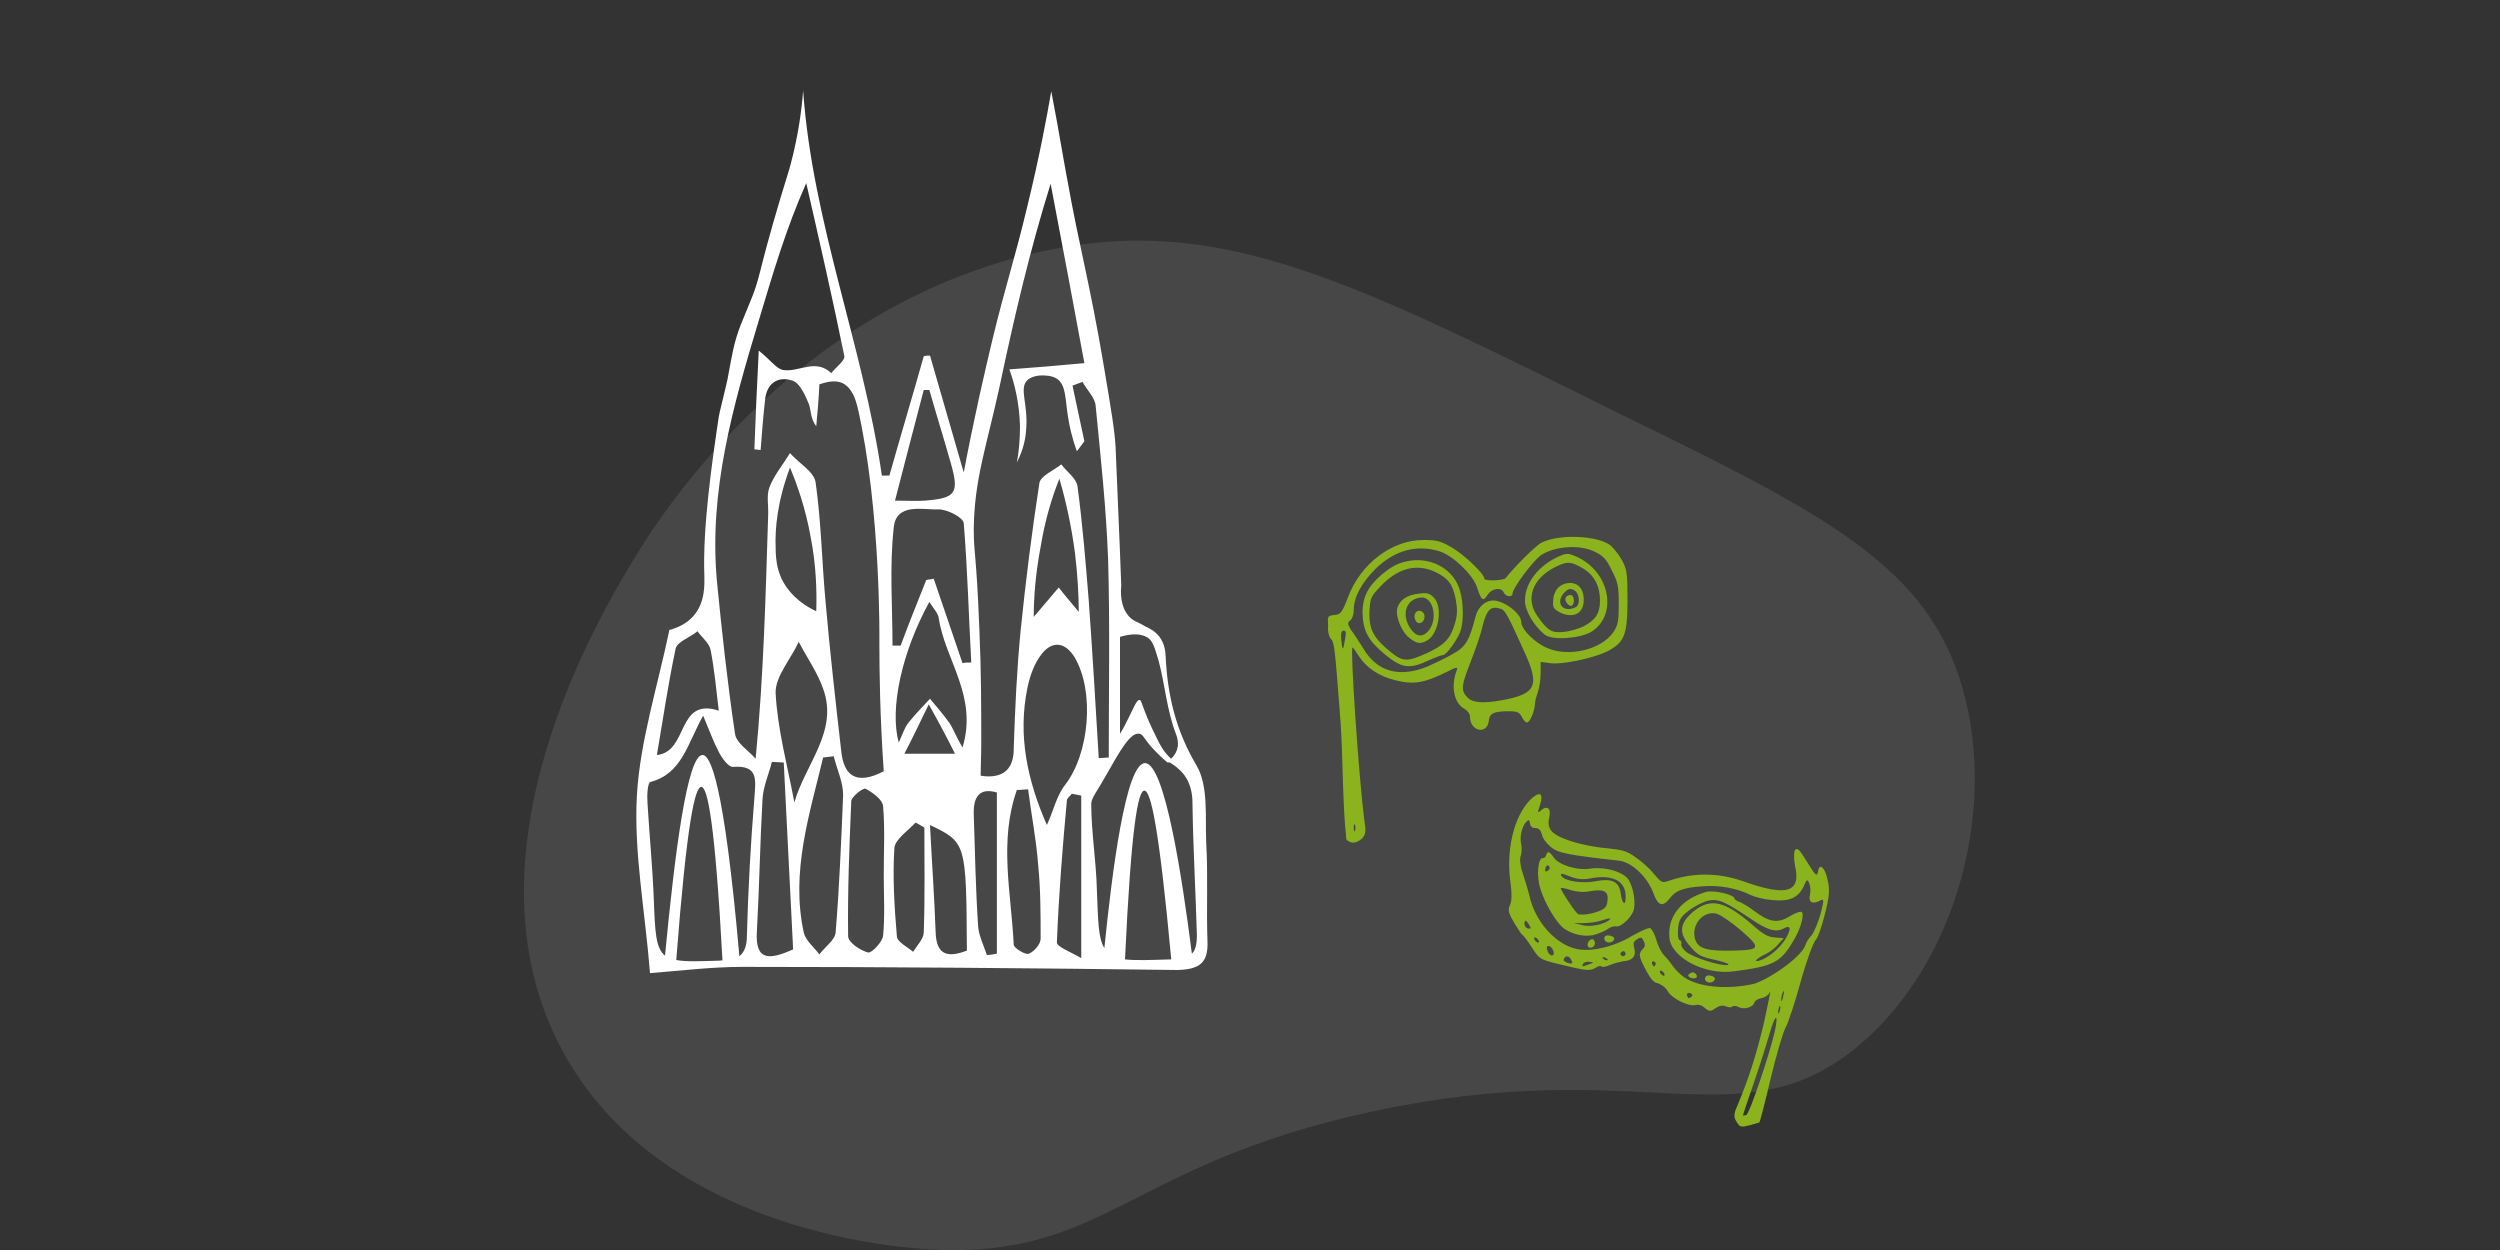
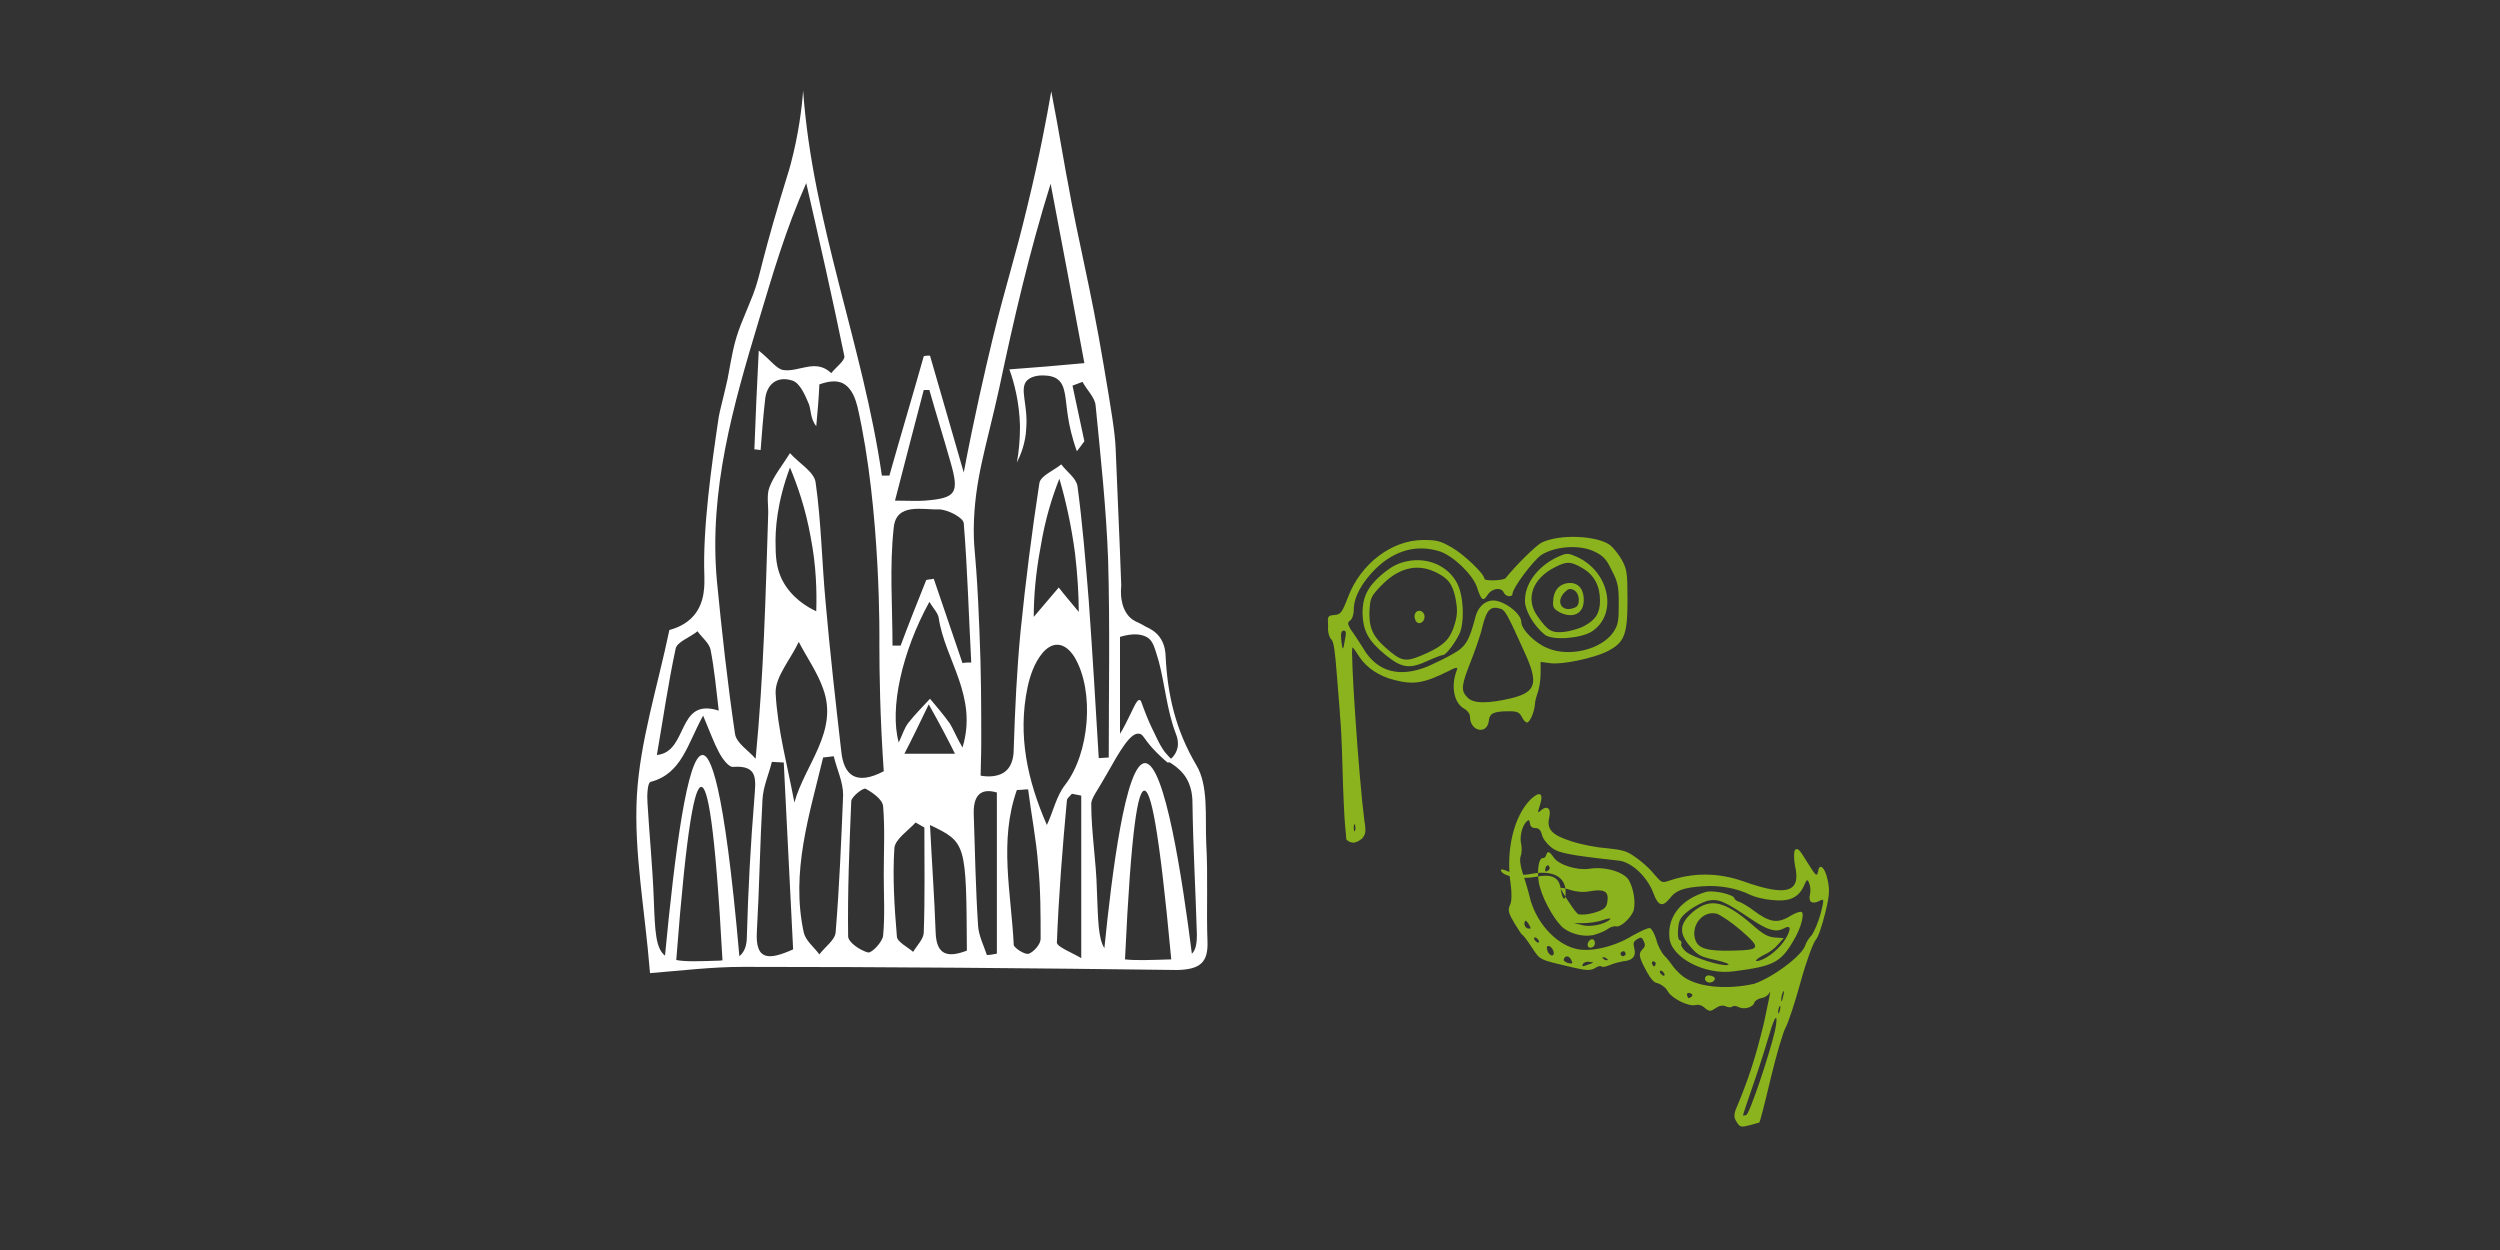
<svg xmlns="http://www.w3.org/2000/svg" id="ejtTbUxsgoQ1" viewBox="0 0 400 200" shape-rendering="geometricPrecision" text-rendering="geometricPrecision">
  <rect x="0" y="0" width="400" height="200" fill="#333333" stroke="none" />
  <style>
#ejtTbUxsgoQ7_to {animation: ejtTbUxsgoQ7_to__to 4000ms linear infinite normal forwards}@keyframes ejtTbUxsgoQ7_to__to { 0% {transform: translate(267.019px,153.657px)} 50.25% {transform: translate(267.019px,143.657px)} 98.75% {transform: translate(267.019px,153.657px)} 100% {transform: translate(267.019px,153.657px)}} #ejtTbUxsgoQ7_tr {animation: ejtTbUxsgoQ7_tr__tr 4000ms linear infinite normal forwards}@keyframes ejtTbUxsgoQ7_tr__tr { 0% {transform: rotate(0deg)} 25% {transform: rotate(18.829deg)} 50.25% {transform: rotate(-31.343deg)} 75% {transform: rotate(16.325deg)} 98.75% {transform: rotate(0deg)} 100% {transform: rotate(0deg)}} #ejtTbUxsgoQ15_to {animation: ejtTbUxsgoQ15_to__to 4000ms linear infinite normal forwards}@keyframes ejtTbUxsgoQ15_to__to { 0% {transform: translate(236.43px,110.358px)} 50% {transform: translate(236.43px,97.358px)} 98.75% {transform: translate(236.43px,110.358px)} 100% {transform: translate(236.43px,110.358px)}} #ejtTbUxsgoQ15_tr {animation: ejtTbUxsgoQ15_tr__tr 4000ms linear infinite normal forwards}@keyframes ejtTbUxsgoQ15_tr__tr { 0% {transform: rotate(0deg)} 25% {transform: rotate(-23.687deg)} 50% {transform: rotate(16.415deg)} 75% {transform: rotate(-27.034deg)} 98.75% {transform: rotate(0deg)} 100% {transform: rotate(0deg)}}
</style>
  <g>
    <g>
-       <path d="M313.2,108.2c6.7,19.9,0,46.1-16.4,59.5-18.8,15.3-34.3.8-77.8,10.3-38.7,8.4-42.3,23.3-69.8,22-4.5-.2-42.1-2.4-58.5-30.2-18.9-32.1,5.5-72.1,11.1-81.2c3.9-6.4,26.5-41.8,68.4-49c26.4-4.5,47.3,6.1,89.4,27c31.6,15.4,47.5,23.6,53.6,41.6Z" transform="translate(.194-.079)" opacity="0.1" fill="#fff" />
      <path d="M193.2,150.7c-.2-5.2.1-10.5-.2-15.7-.2-4.3.4-9.3-1.6-12.6-3.3-5.6-4.6-11.2-4.9-17.4-.1-3.7-2.8-4.5-3.3-4.8-1.1-.7-1.7-.7-2.5-1.5-1.5-1.6-1.4-4-1.3-5c0-.6-.3-7.8-.9-22-.1-2.5-.7-6.1-1.9-13.2-2.2-13.1-4-19.4-5.8-29.6-.2-.9-.8-4.5-1.7-9.5-.4-2.1-.7-3.8-.9-4.8-.7,4.1-1.9,10.5-3.8,18.3-2.1,8.8-3.5,12.7-5.6,21.4-1.2,5-2.9,12.3-4.6,21.3-1.8-6.2-3.6-12.5-5.4-18.7-.3,0-.7,0-1,.1-1.8,6.4-3.7,12.7-5.5,19.1-.4,0-.8,0-1.2,0-3-20.8-11.1-40.4-12.6-61.6-.2,2.7-.7,6.9-2,11.8-.4,1.5-.5,1.6-1.6,5.3-3.8,12.7-3.1,12.5-5,17-.9,2.3-1.9,4.2-2.6,7.4-.3,1.4-.4,2-.9,4.7-.7,3.1-1.3,5.3-1.4,6-1.1,7.4-2.6,17.8-2.3,25.5c0,1.1.2,4.1-1.7,6.3-1.2,1.4-2.8,2-3.9,2.3-1.9,9.1-4.7,17.8-5.2,26.5-.5,9.1,1.3,18.3,2.1,28.4c5-.4,9.9-1,14.8-1c23.2,0,46.4.2,69.6.5c3.6-.1,4.9-1.2,4.8-4.5Zm-85.1-46.9c.2-1.1,2.3-1.8,3.5-2.8.7,1,1.9,1.9,2.1,3c.6,3.1.9,6.3,1.3,9.7-6.8-2.2-4.8,6.6-9.9,7.1c1-5.8,1.8-11.4,3-17Zm7.1,49.9c-3.3.1-5.5.2-7-.1c1.7-22.1,3-27.7,4-27.7s2.2,5.6,3.4,27.8c-.1-.1-.2,0-.4,0Zm5.5-26c-.6,7.3-1,14.7-1.2,22.1c0,1.7-.5,2.6-1.2,3.2-2.5-28.4-4.7-32.2-5.9-32.2-2.4,0-4.4,15.3-6,32.1-1.5-1.2-1.6-3.8-1.8-9.2-.2-5.1-.7-10.1-1-15.2-.1-1.2,0-3.3.5-3.4c5-1.3,5.9-6.1,8.4-10.6c1.1,2.6,1.7,4.3,2.5,5.8.5,1,1.6,2.5,2.3,2.4c4.1-.3,3.6,2.1,3.4,5Zm.4,21.3c.4-7,.5-14.1.9-21.1.1-2,1-4,1.5-6c.6,0,1.3.1,1.9.1.5,10,1,20,1.5,29.9-3.8,1.7-6.1,1.9-5.8-2.9Zm5.3-74.2c1.2,2.9,2.5,6.6,3.3,11.1.9,4.6,1,8.7.9,11.9-1.3-.6-4-2.1-5.5-5.1-.6-1.3-1-2.7-1-5.2-.1-2.7.2-7.1,2.3-12.7Zm-2.3,36.1c-.1-2.6,2.4-5.4,3.7-8.2c1.3,2.5,3,4.9,3.9,7.5c2.5,6.8-2.9,12.1-4.6,18.2-1.1-5.9-2.7-11.7-3-17.5Zm9.6,38.3c-.1,1.2-1.7,2.3-2.6,3.5-.9-1.2-2.2-2.2-2.5-3.5-2.1-9.7.9-18.8,3.1-28c.6-.1,1.1-.1,1.7-.2.5,2.1,1.5,4.1,1.5,6.2-.3,7.3-.6,14.7-1.2,22Zm7.6.5c-.1,1-1.8,2.8-2.4,2.7-1.2-.3-3.2-1.6-3.2-2.6-.1-7.2.2-14.4.5-21.6c0-.7,1.9-2.2,2.3-2c1.1.6,2.7,1.7,2.8,2.8.3,3.6.1,7.3.1,11v0c0,3.2.2,6.5-.1,9.7Zm.1-26.3c-4.4,2.3-6.4.7-6.8-3.2-.9-7.9-1.8-15.8-2.5-23.8-.6-6.4-.7-12.9-1.6-19.2-.2-1.7-2.7-3.1-4.1-4.7-1.1,1.8-2.6,3.6-3.3,5.5-.5,1.3-.1,3-.2,4.6-.4,12.6-.7,25.3-2,38.8-1.1-1.3-3.1-2.5-3.3-4-1.2-8.1-2.1-16.3-2.9-24.5-1.3-14.4,2.6-28,6.7-41.6c2.2-7.3,4.3-14.6,7.6-22c2.1,9.2,4.2,18.4,6.1,27.7.1.7-1.4,1.8-2.1,2.7-2.5-2.4-5.2-.1-7.7-.5-1.1-.2-2-1.6-3.9-3.1-.3,5.6-.5,10.7-.7,15.8.4,0,.7.1,1,.1.2-2.6.4-5.3.7-7.9.2-2.7,2-4,4.4-3.2c1.2.4,2,2.3,2.6,3.7.4,1,.2,2.3,1.2,3.6.2-2.2.4-4.4.5-6.7c1.7-.6,2.8-.6,3.7-.2c1.6.8,2.1,2.7,2.4,3.8c3.8,16.6,3.5,37.8,3.5,37.8c0,4.8.1,11.8.7,20.5Zm6.4-61c.3,0,.6,0,.9,0c1.1,3.9,2.3,7.7,3.4,11.6c1.4,4.9.9,5.7-4.1,6.1-1.3.1-2.7,0-4.8,0c1.6-6.2,3.1-12,4.6-17.7Zm0,86.8c0,1-1.1,2.1-1.7,3.1-.9-.8-2.6-1.6-2.6-2.5-.4-4.7-.7-9.5-.4-14.1.1-1.4,2.2-2.8,3.4-4.1.5.3.9.5,1.4.8c0,5.5.1,11.2-.1,16.8Zm4.2-33.4c-1-1.4-2.1-2.7-3.2-4-1.2,1.3-2.4,2.5-3.5,3.9-.6.8-.9,1.8-1.5,3.1-1.5-5.4.5-14.5,4.9-22.5.6,1,1.4,1.8,1.5,2.6c1,6.7,6.3,12.5,3.8,20.7-1-1.7-1.4-2.8-2-3.8Zm.8,4.8h-8.1c1.3-2.5,2.3-4.6,3.9-7.9c1.8,3.2,2.9,5.3,4.2,7.9Zm-3.1,28.5c-.2-5.6-.6-11.1-.9-17.1c5.8,2.8,5.8,2.8,5.9,20.1-2.9,1.1-4.9.9-5-3Zm4.3-43c-1.5-4.5-3.1-9-4.6-13.5-.4.1-.8.1-1.2.2-1.4,3.5-2.8,7-4.1,10.5-.4,0-.9,0-1.3,0c0-6.3-.5-12.6.2-18.9.4-4,4.6-2.8,7.2-2.9c1.4,0,3.9,1.3,4,2.2.6,7.4.8,14.9,1.2,22.3-.6,0-1,0-1.4.1Zm5.4,46.5c-.5.1-1,.2-1.5.2-.5-1.5-1.3-3.1-1.4-4.6-.4-6-.5-11.9-.7-17.9-.1-2.9,1-4.3,3.7-3.5v25.8Zm7.1-2.4c0,.9-1.1,2.1-1.9,2.4-.6.2-2.3-.9-2.4-1.4-.4-8.3-2.4-16.6.5-24.8.6,0,1.2-.1,1.8-.1.5,4,1.3,8,1.6,12c.4,4,.4,8,.4,11.9Zm6.5,3.1c-1.5-.9-3.9-1.8-3.9-2.5.3-7.6.9-15.2,1.6-22.7c0-.4.5-.7.8-1.1.5.1,1,.2,1.5.3v26Zm-2.6-27.7c-1.4,1.8-1.9,4.3-2.9,6.4-3.1-7.1-4.7-14.3-3.1-22c.4-1.9,1.1-3.9,2.3-5.4c1.6-2,3.6-2,5.2.5c3.3,5.5,2.4,15.5-1.5,20.5Zm-.9-49c1,3.4,1.9,7.4,2.5,11.9.4,3.4.6,6.6.6,9.4-1.4-1.7-2.2-2.6-3.2-3.9-1.2,1.4-2.2,2.6-4,4.7c0-3.2.3-7,1.1-11.2.7-4.3,1.8-7.9,3-10.9Zm2.9,1.2c-.2-1.3-1.7-2.3-2.6-3.5-1.2,1-3.3,1.8-3.5,3-1.2,7.8-2.2,15.7-3,23.6-.6,6.2-.9,12.5-1.1,18.8c0,.6,0,2.5-1.2,3.6s-3.1,1-4.1.8c0-1.3.1-3.1.1-5.2c0-5.7,0-11.4-.3-18.2-.5-12.7-.9-11.8-.9-16.1.1-7.9,2-13,4.1-22.6c2.3-10.9,4.8-21.7,8.2-32.6c1.8,9.5,3.6,18.9,5.4,28.7-4.2.4-7.9.7-12,1c.8,2.2,1.6,5.3,1.7,9.1c0,2.2-.2,4.2-.5,5.8.6-1.2,1.4-3.1,1.5-5.5.3-3.9-1.2-6.4.2-7.7.8-.7,2.1-.8,3-.7.3,0,1.1.1,1.7.5c1.5,1,1.3,3.2,1.8,6.2.2,1.3.6,3.2,1.4,5.4.3-.4,1-1.3,1.2-1.6-.7-3.3-1.3-6.1-1.9-8.9.5-.2,1.1-.4,1.6-.6.7,1.3,2,2.5,2.1,3.8.8,8.2,1.7,16.4,2,24.7.3,10.5.1,21.1.1,31.6l-1.6.1c-.5-8.4-1-16.8-1.6-25.2-.5-6.2-1-12.3-1.8-18.3Zm7.6,75.7c1-21.5,2.1-27,3.1-27s2.3,5.4,4.3,27c-3.3.1-5.7.2-7.4,0Zm10.7-.9c-1.5-11.8-4.3-30.5-7.5-30.5-3.1,0-5.3,17.7-6.5,29.6-1-1.6-1-4.4-1.2-9.3-.1-4.6-.9-9.2-.9-13.8c0-.9,1-2.1,2.4-4.6c2.2-3.9,3.9-6.9,5.3-6.6.6.1.6.6,2,2.2c1,1.1,1.9,1.9,2.5,2.4.4,0,.9-.1.9-.3c0-.1-.1-.1-.2-.2c0,0-.2-.1-.8-.8-.9-.9-1.9-3.2-1.9-3.2-.7-1.4-1.1-2.3-1.6-3.6-.6-1.5-.6-1.9-.9-1.9-.5,0-.9,1.3-2.3,4-.3.6-.6,1.1-.8,1.4v-15.5c2-.6,3.4-.5,4.4.1.9.6,1.1,1.5,1.8,3.8c1,3.8,1.3,7.8,2.7,11.5.2.5.6,1.6.2,2.7-.3.9-1,1.5-1.4,1.8c0,0,.1.1.1.1.7.4,1.6,1,2.4,2c1.4,1.8,1.4,3.9,1.4,4.9.1,6.9.5,13.8.7,20.7c0,1.6-.2,2.5-.8,3.1Z" fill="#fff" />
      <g id="ejtTbUxsgoQ7_to" transform="translate(267.019,153.657)">
        <g id="ejtTbUxsgoQ7_tr" transform="rotate(0)">
          <g transform="translate(-267.019,-153.657)">
-             <path d="M261.4,145.6c.3-1.3,0-3.4-.8-4.8-.8-1.3-3.8-2.2-6.3-1.8-1.9.3-4.9-.6-5.7-1.8-.7-1-1-1.1-1.2-.4-.1.3-.3.5-.5.5-.8-.2-1.1,2.7-.5,4.7.7,2.5,2.7,5.8,3.9,6.6c1.4,1,3.6,1.4,5,.9.7-.2,1.6-.6,2-.9s.9-.4,1.2-.4c.8.3,2.6-1.5,2.9-2.6Zm-13.6-6.4c-.5.4-.7.3-.5-.4.1-.3.3-.4.5-.3.2.3.2.5,0,.7Zm4,8.5h1.6c.9,0,2.3-.2,3.1-.5s1.4-.3,1.1-.1c-.8.8-3.2,1.3-4.5.9l-1.3-.3Zm-2.1-5.6c0-.1.7,0,1.6.3s2.1.4,3.1.2c2.2-.4,3,0,2.8,1.5-.1,1-.4,1.3-1.4,1.7-1.1.4-2.1.6-3.2.5-.2,0-.9-.9-1.6-2-.7-1-1.3-2.1-1.3-2.2Zm9.6.7c-.3-1.8-1.5-2.3-4-1.8-2.2.4-5,0-5.5-.9-.2-.4.1-.4,1.3.1c1.3.5,2.1.6,3.6.3c3.4-.6,5.5.5,5.4,3.1c0,1.5-.6,1-.8-.8Z" fill="#8bb31d" />
+             <path d="M261.4,145.6c.3-1.3,0-3.4-.8-4.8-.8-1.3-3.8-2.2-6.3-1.8-1.9.3-4.9-.6-5.7-1.8-.7-1-1-1.1-1.2-.4-.1.3-.3.5-.5.5-.8-.2-1.1,2.7-.5,4.7.7,2.5,2.7,5.8,3.9,6.6c1.4,1,3.6,1.4,5,.9.7-.2,1.6-.6,2-.9s.9-.4,1.2-.4c.8.3,2.6-1.5,2.9-2.6Zm-13.6-6.4c-.5.4-.7.3-.5-.4.1-.3.3-.4.5-.3.2.3.2.5,0,.7Zm4,8.5h1.6c.9,0,2.3-.2,3.1-.5s1.4-.3,1.1-.1c-.8.8-3.2,1.3-4.5.9l-1.3-.3Zm-2.1-5.6c0-.1.7,0,1.6.3s2.1.4,3.1.2c2.2-.4,3,0,2.8,1.5-.1,1-.4,1.3-1.4,1.7-1.1.4-2.1.6-3.2.5-.2,0-.9-.9-1.6-2-.7-1-1.3-2.1-1.3-2.2Zc-.3-1.8-1.5-2.3-4-1.8-2.2.4-5,0-5.5-.9-.2-.4.1-.4,1.3.1c1.3.5,2.1.6,3.6.3c3.4-.6,5.5.5,5.4,3.1c0,1.5-.6,1-.8-.8Z" fill="#8bb31d" />
            <path d="M273.7,156.1c.8.2.9.6.3,1-.6.3-1.3-.1-1.2-.6.1-.4.5-.5.9-.4Z" fill="#8bb31d" />
            <path d="M277.5,155.4c6.2-.8,7.4-1.4,9.4-4.8c1.3-2.1,1.9-4.6,1.3-4.7-.3-.1-1.2.3-2,.8-1.9,1.1-3.2.8-5.6-1-.9-.7-2-1.3-2.3-1.4-.4-.1-.8-.4-.8-.6-.2-.6-3.3-1.3-4.5-1-3.9,1.1-6.2,3.9-5.9,7.2.1,3.2,5.6,6.2,10.4,5.5Zm-.2-3.3c-4,.1-5.5-.3-6-1.6-.9-2.3,1.1-4.9,3.4-4.3.6.2,2.4,1.4,3.9,2.7c3.2,2.8,3.1,3.1-1.3,3.2Zm-7.1-6.4c.9-.7,2.3-1.4,3.1-1.6c1.7-.3,2.5,0,7.1,3.1c2.4,1.6,3.7,2,4.9,1.4c1.2-.7,1.4-.1.4,1.6-.9,1.5-2.8,3.1-4.2,3.5-1.1.3-.4-.4,1.1-1.1.6-.3,1.4-.9,1.9-1.5l.9-1-1.4-.1c-1.1-.1-1.8-.4-3.7-2.1-4.3-3.7-6.6-4.3-9.3-2.1-2.3,1.9-2.5,3.5-.5,5.7c1.1,1.3,1.6,1.6,4,2.1c1.7.4,2.4.7,1.9.8-1.1.2-5.5-1.2-6.6-2.1-.5-.4-.9-1-.8-1.2.1-.3,0-.6-.3-.7-.2-.1-.3-.9-.2-1.8.1-1.4.4-1.9,1.7-2.9Z" fill="#8bb31d" />
            <path d="M266.9,158.7c.7,1.1,3.3,2.4,4.4,2.1.4-.1,1,0,1.5.5.7.6,1,.5,1.7,0c.6-.4,1.1-.5,1.6-.3.4.2.9.2,1,.1.2-.2.6-.2,1,0c.9.5,2.4.1,2.6-.7.1-.3.6-.6,1.1-.7.6-.1,1.2-.5,1.4-1s-.3,1.8-1,5.1c-1.3,5.3-2.3,8.5-4.3,13.3-.5,1.1-.5,1.7-.1,2.3.6,1,.7,1,2.3.6.7-.2,1.4-.4,1.4-.4.1-.1.9-3.2,1.8-7s2-7.5,2.4-8.2s1.5-4,2.4-7.3c1-3.6,2-6.2,2.4-6.7.4-.4,1-2.2,1.5-4.2.7-2.8.8-3.8.4-5.5-.4-1.9-1.3-2.7-1.5-1.3-.2,1-.4.7-1.9-1.7-1.1-1.8-1.4-2.1-1.8-1.7-.2.3-.2,1.4,0,2.5c1,4.3-1.3,5-8.3,2.5-4-1.4-8-1.4-11.8-.1-1.2.4-1.2.4-2.5-1.1-.7-.9-2.1-2.1-3-2.7-1.4-1-2-1.1-4.6-1.4-1.6-.1-4.1-.6-5.6-1.1-3.1-1-4-1.9-3.5-3.9.3-1.4-.4-1.9-1.4-1-.5.5-.5.3-.1-.9.6-1.9,0-2.3-1.5-.9-2.7,2.7-4,8.2-3.2,13.5.2,1.5.2,2.8-.1,3.4-.4.8-.2,1.4.7,2.9.6,1,1.2,1.9,1.3,1.9s.8.9,1.5,2c1.4,2.1,1.1,1.9,6.6,3.2c2.1.5,2.8.5,3.5.1.4-.3.9-.4,1-.3.1.2.7.1,1.4-.2s1.6-.5,2.1-.6c1.5-.1,2.1-.8,1.8-2-.2-.9-.2-1.1.4-1.5s.8-.4,1.1.3c.3.6.2.9-.2,1.3-.7.7-.6,1.2.7,3.6.6,1.1,1.2,1.8,1.7,1.8.8.3,1.4.8,1.7,1.4Zm-1.1-3.4c.2.1.4.3.5.5s0,.4-.2.3-.4-.3-.5-.5s0-.3.2-.3Zm-1.2-1.5c.2.1.4.3.3.5s-.2.4-.3.3c-.1,0-.2-.2-.3-.5c0-.2.1-.3.3-.3Zm-5.3-1.3c.1-.2.3-.3.5-.3s.3.3.3.5c-.1.2-.3.3-.5.3-.2-.1-.4-.3-.3-.5Zm-2.9.7c.2-.1.5,0,.7.2.3.2.2.3-.3.2-.3-.2-.5-.3-.4-.4Zm-3.1,1c.1-.2.6-.4,1-.3.8.1.8.1-.1.4-1,.4-1.2.4-.9-.1Zm-3.1-.7c.2-.7.9-.6,1.2.1.3.6.2.6-.5.5-.5-.2-.8-.4-.7-.6Zm-2.6-2.1c.5-.3,1.3,1,.9,1.4-.2.2-.5,0-.8-.4-.2-.5-.3-.9-.1-1Zm-1.9-1.4c.2.1.4.3.5.5s0,.4-.2.3-.4-.3-.5-.5s0-.4.2-.3Zm-1.8-2.3c.1-.5.2-.5.6,0c.2.3.4.7.4.8s-.3.1-.6,0c-.3-.2-.4-.5-.4-.8Zm36.7,25.6c1-2.9,2.1-6.4,2.5-7.8.9-3.2,1.5-3.6.9-.6-.9,3.9-4.1,13.4-4.6,13.5-.3.1-.5.1-.5.1-.1,0,.7-2.3,1.7-5.2Zm4.2-11.7c-.1.5-.3.7-.3.4s.1-.7.2-1c.2-.1.2.1.1.6Zm.2-1.6c0-.4.1-1,.3-1.3s.2,0,0,.7c-.1.7-.3,1-.3.6Zm-14.6-1.1c.3.1.5.3.3.5s-.4.3-.5.3-.2-.2-.3-.5c0-.3.2-.4.5-.3ZM269,156c-.6-.5-1.2-1.2-1.4-1.5s-.8-1.1-1.3-1.6-1.1-1.7-1.3-2.6c-.3-.9-.7-1.7-1-1.8s-1.5.5-2.8,1.2c-2.9,1.8-6.8,2.7-9.1,2.1-3.3-.8-6.5-4.4-7.4-8.5-.3-1.2-.8-2.8-1.1-3.7s-.5-2.1-.3-2.6.2-1.4.1-1.9c-.3-1.1.1-2.9.8-3.6.4-.4.5-.4.6.3.1.5.4.7.9.7s.8.3,1,1c.1.6.7,1.4,1.4,2c1.2,1,2.8,1.3,10.9,2.2c2,.2,4.5,2.5,5.5,5.1.8,2.2,1.5,2.4,2.7.9.9-1.2,2.1-1.7,5.3-1.9c2.6-.2,5.4.3,7.6,1.4.6.3,2.1.7,3.4.8c2.7.3,4.2-.3,5.1-2.2.5-1.2.6-1.2.9-.4.2.5.2,1.2.1,1.7-.3,1.2.3,1.6,1.4,1.1.9-.5.9-.4.3,2-.4,1.4-1,2.8-1.4,3.4-.5.5-.9,1.2-1,1.5-.4,1.7-5.1,5.2-8.2,6.3-4.4,1-9.4.6-11.7-1.4Z" fill="#8bb31d" />
-             <path d="M271,155.6c.3.1.5.4.5.6c0,.3-.3.4-.8.3s-.7-.4-.5-.6.6-.4.8-.3Z" fill="#8bb31d" />
            <path d="M254.6,150.3c.5-.2.8.7.4,1.1-.2.2-.5.3-.7.2-.5-.1-.3-1.1.3-1.3Z" fill="#8bb31d" />
-             <path d="M257.6,149.7c.8.2.9.6.3,1-.6.3-1.3-.1-1.2-.6c0-.4.4-.5.9-.4Z" fill="#8bb31d" />
          </g>
        </g>
      </g>
      <g id="ejtTbUxsgoQ15_to" transform="translate(236.43,110.358)">
        <g id="ejtTbUxsgoQ15_tr" transform="rotate(0)">
          <g transform="translate(-236.43,-110.358)">
            <path d="M221.7,104.8c2.6,2.1,3.8,2.3,6.8.9c1.1-.5,2.2-.9,2.4-.9.5,0,2.1-2.2,2.7-3.6.6-1.5.6-4.6,0-6.7-.9-3.2-4.2-5.3-7.9-4.8-1.9.3-2.9.8-4.7,2.3-2.2,1.9-3,3.6-3,6.1.1,2.9.9,4.4,3.7,6.7Zm-.9-10.9c2.8-3,5.8-3.8,8.8-2.4c2.1,1,2.8,1.9,3.3,4.3.3,1.7.3,2.5-.1,3.9-.7,2.5-1.7,3.5-4.5,4.8-3.1,1.4-3.8,1.4-5.7-.1-2.7-2.2-3.5-3.5-3.5-6.2.1-2.5.2-2.7,1.7-4.3Z" fill="#8bb31d" />
-             <path d="M251.5,96.9c.5-.3.4-1.7-.2-1.7-.8,0-1.1.7-.6,1.3.3.4.6.5.8.4Z" fill="#8bb31d" />
            <path d="M213,102.3c.4.3.6,1.9.9,5.7.2,2.9.5,5.8.5,6.5.1.6.3,4.4.4,8.3.1,4,.3,8.1.4,9.1s.2,2.1.2,2.3.4.5.9.6s1.1-.2,1.6-.6c.6-.7.7-1.1.4-2.9-.9-6.9-2.3-27.7-1.9-27.7.1,0,.6.7,1.1,1.5c1.2,1.8,3.2,3.1,5.6,3.7c3.1.8,4.7.5,8.4-1.3c1.5-.8,1.8-.8,1.6-.3-1,2.5-.5,5.3,1.2,6.2.5.3.9.8.9,1.3c0,2.3,2.7,2.9,3,.7.1-1.3.8-1.6,3.3-1.6c1.3,0,1.6.2,2,.9.2.5.6.9.8.9.5,0,1.2-1.7,1.3-3c0-.5.3-1.4.5-2s.4-1.9.4-2.9v-1.8l1.5.2c1.9.3,7-.8,9.2-1.9c2.7-1.4,3.2-2.6,3.2-8.2c0-4.4-.1-4.9-.9-6.4-.5-.9-1.4-2-1.9-2.4-2.1-1.5-8-1.8-10.9-.4-.9.4-4.3,3.8-5.8,5.7-.3.4-3.4.5-3.4.1c0-.8-3.3-3.9-5.2-5s-2.5-1.2-4.6-1.2c-5,0-10,3.8-12,9.1-1,2.6-1.2,2.8-2.2,2.9-1.1.1-1.1.2-1,1.8-.1.9.2,1.8.5,2.1Zm3.8,29.7c.1.3.1.7,0,.9-.1.3-.2,0-.2-.5s.1-.7.2-.4Zm25.1-20.3c-3.8.9-6.2.9-7.1-.1-1.1-1.1-1-1.9.5-5.7.7-1.8,1.6-4.3,1.9-5.7.7-2.7,1.3-3.3,2.9-2.8.7.2,1.1.9,3.8,6.9c2.3,5,1.9,6.4-2,7.4ZM216,99.3c.3-.2.6-.9.6-1.7c0-2.1,1.3-4.4,3.5-6.6c3.1-3,6.6-3.9,10.2-2.8c2.2.7,5.3,3.7,6,5.7.7,2.2,1,2.4,1.7,1.3s2.2-1.3,2.6-.4c.3.7,1.4.8,1.4.2c0-.9,3.3-5.3,4.6-6.2c2.2-1.4,6-1.7,8.4-.6c1.5.7,2,1.2,2.9,3.1c1,1.9,1.1,2.6,1.1,5.4c0,2.7-.1,3.3-.9,4.5-1.9,2.7-7,4-10.5,2.5-2-.8-4.2-3-4.2-4.2c0-1.1-1.9-2.8-3.7-3.3-1.6-.5-3.1.6-3.6,2.4-1,3.9-1.6,4.9-3.6,6-1,.6-2.9,1.5-4,2-4.6,1.9-8.2.9-10.4-2.9-.7-1.1-1.6-2.5-2-3-.5-.9-.5-1.1-.1-1.4Zm-1,1.6c.4,0,.4.4.2,1.4-.3,1.9-.4,1.9-.6.1-.1-1,0-1.5.4-1.5Z" fill="#8bb31d" />
            <path d="M227.9,98.9c.2-.9-.7-1.5-1.3-1-.2.2-.4.7-.2,1.1.2,1,1.3.9,1.5-.1Z" fill="#8bb31d" />
            <path d="M247.1,101.5c1.1,1,5.6.7,7.5-.4c4.3-2.7,3-9.6-2.3-12-1.3-.6-1.6-.6-2.6-.2-3.4,1.4-5.7,4.3-5.7,7.1-.1,1.5,1.3,4,3.1,5.5Zm1.8-10.8c1.8-.9,2.4-.9,4.3.2s2.8,2.9,2.8,5.2c0,2-.7,3.1-2.6,4.1-.8.4-2.2.8-3.1.9-2,.2-2.6-.1-4.3-2.5-2-2.8-.8-6.1,2.9-7.9Z" fill="#8bb31d" />
            <path d="M249.6,98c2.1,1,3.8.2,3.8-2c0-1.9-1-2.9-2.6-2.7-1.4.2-2.3,1.3-2.3,3-.1.9.2,1.2,1.1,1.7Zm.7-3.2c.6-.6.9-.7,1.5-.4c1,.5,1.1,2.5.2,2.8-2,.9-3.2-.8-1.7-2.4Z" fill="#8bb31d" />
-             <path d="M225.3,101.9c1.3,1.1,1.9,1.2,3,.6c1.9-1,2.6-5.4,1.1-6.9-.7-.7-1.1-.8-2.5-.6-1.8.2-2.9,1-3.3,2.2s.5,3.6,1.7,4.7Zm2.2-6.3c1.9,0,2.6,3.6,1,5.4-.9,1-1.9.9-2.8-.4-1.6-2.3-.7-4.9,1.8-5Z" fill="#8bb31d" />
          </g>
        </g>
      </g>
    </g>
  </g>
</svg>